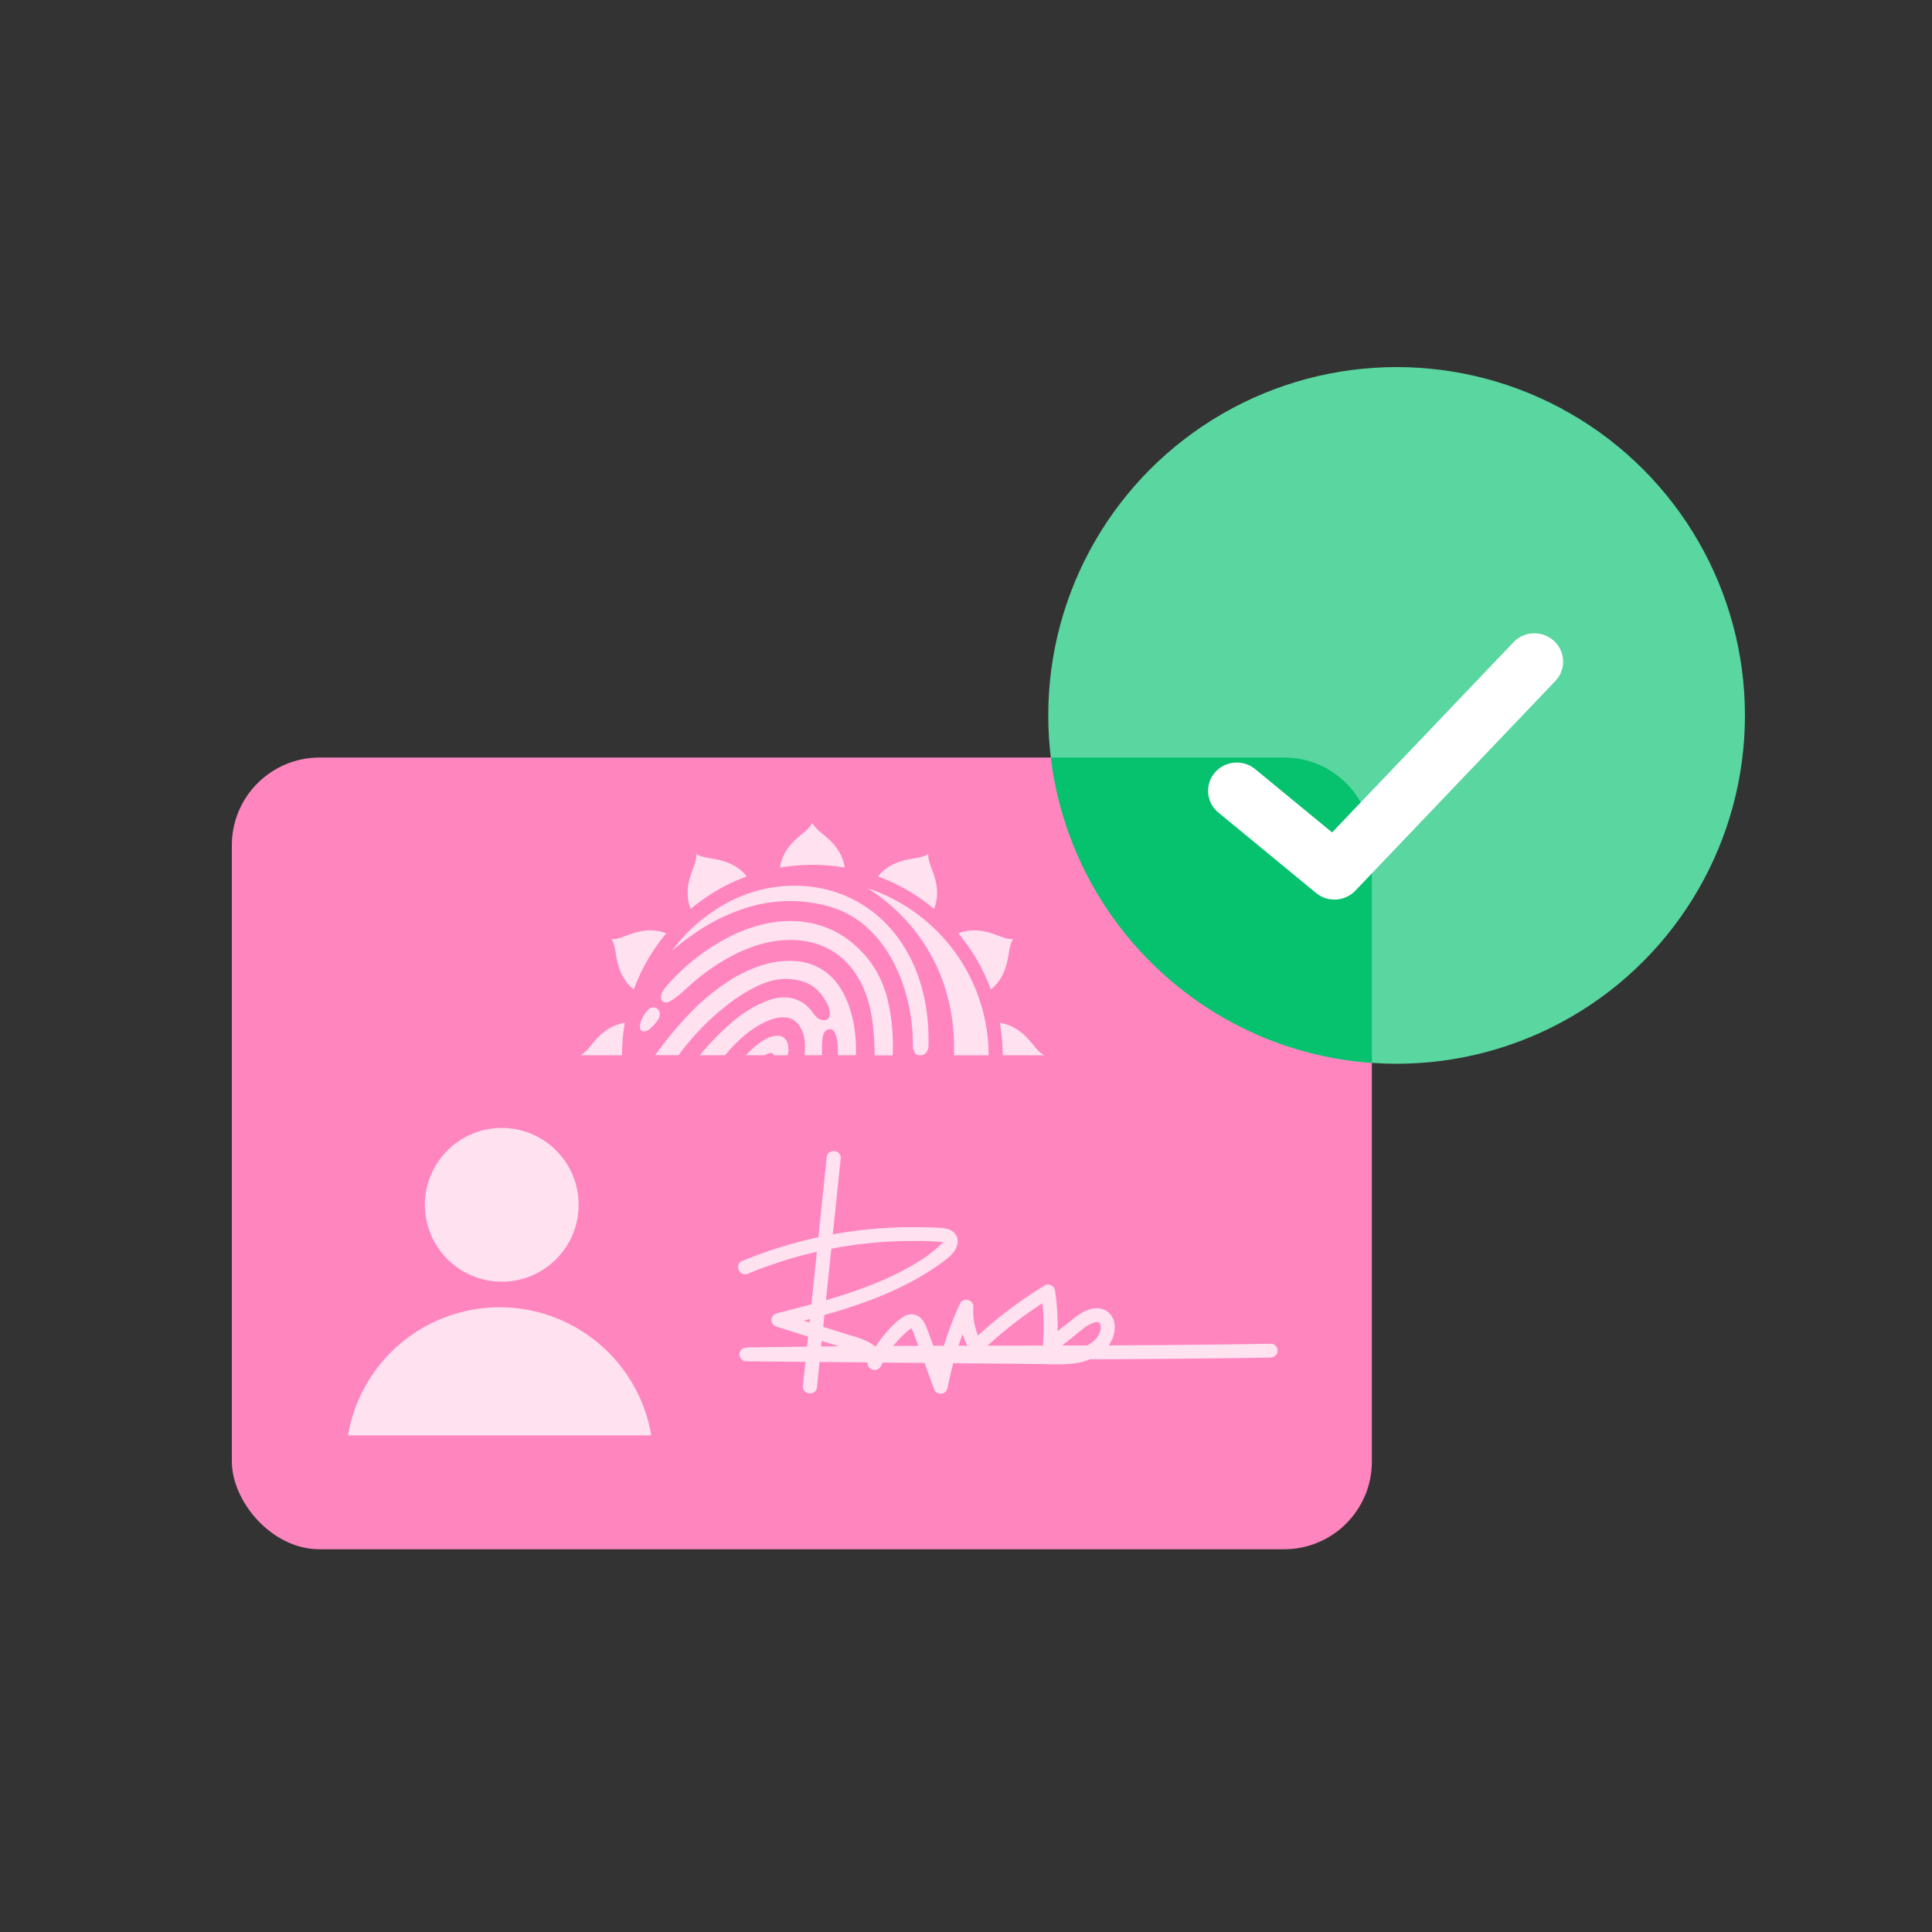
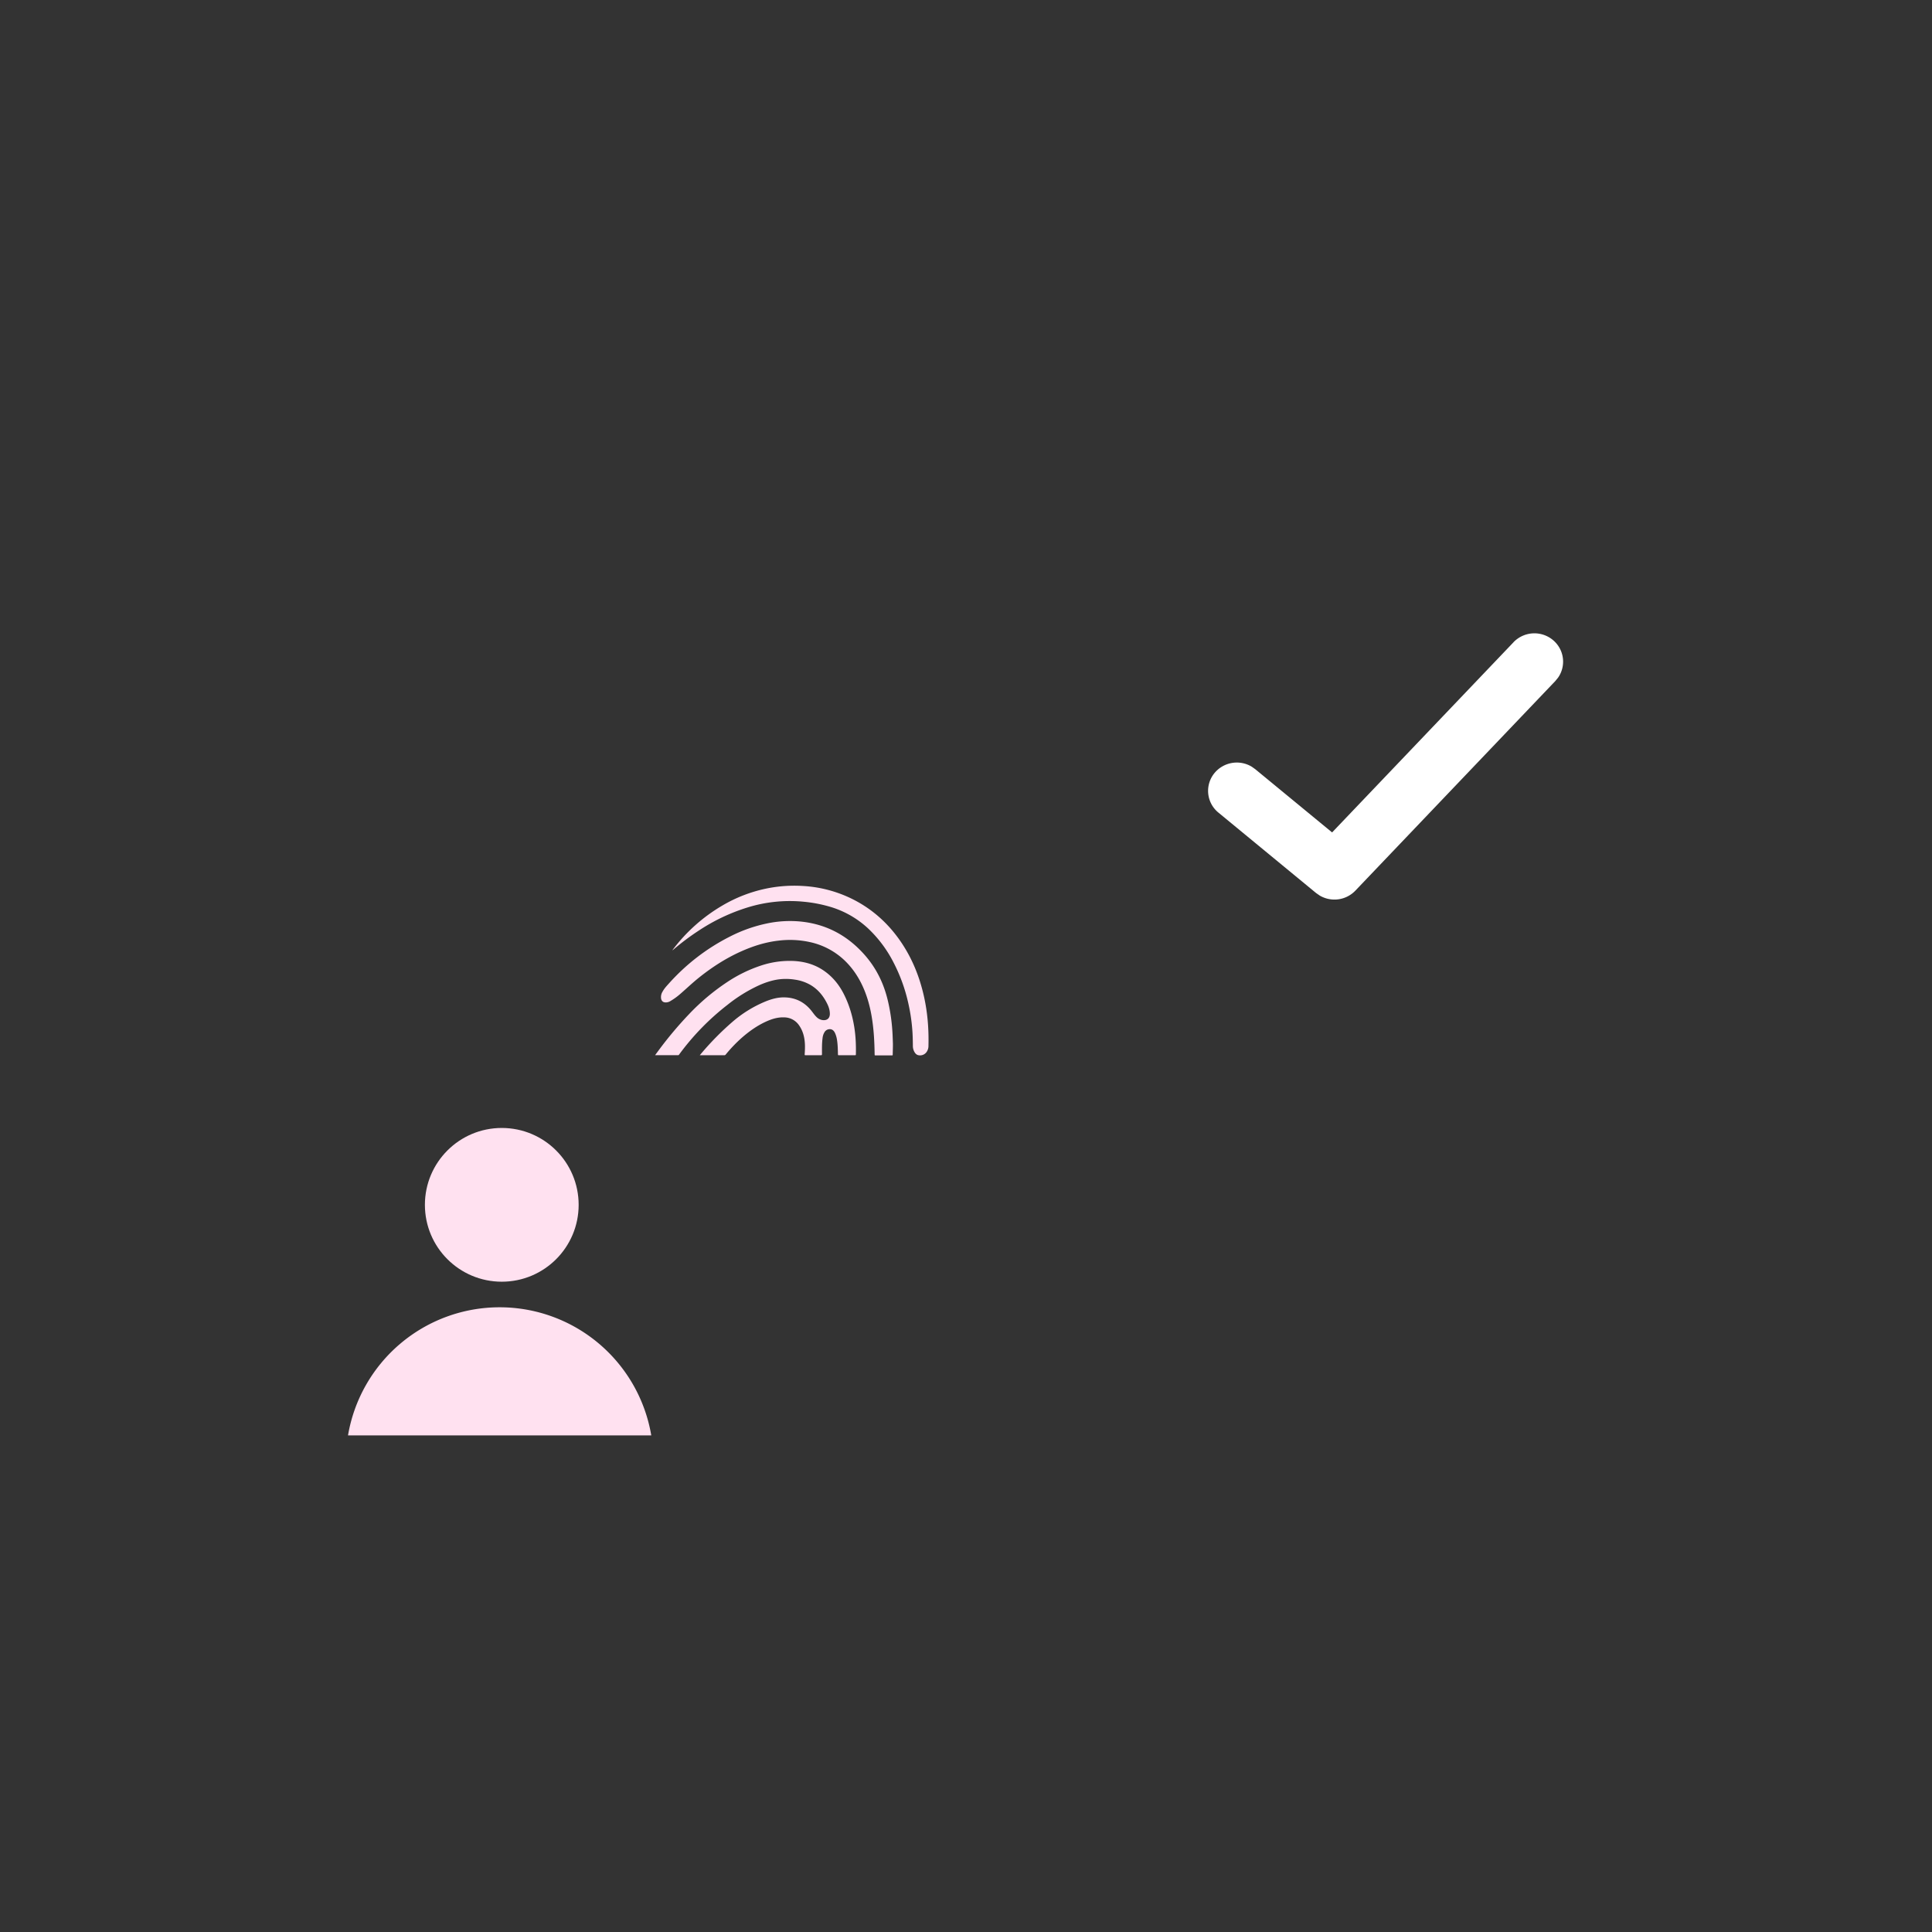
<svg xmlns="http://www.w3.org/2000/svg" width="100" height="100" viewBox="0 0 100 100" fill="none">
  <rect x="0" y="0" width="100" height="100" fill="#333333" stroke="none" />
-   <rect x="12" y="39.211" width="59.008" height="40.978" rx="4.54" fill="#FF85BF" />
-   <circle cx="72.288" cy="37.03" r="18.03" fill="#5AD6A0" />
  <circle cx="25.972" cy="62.362" r="3.979" fill="#FFE1F0" />
  <path fill-rule="evenodd" clip-rule="evenodd" d="M33.71 74.297a7.96 7.96 0 00-15.697 0h15.698z" fill="#FFE1F0" />
  <path d="M33.907 54.616l.167-.227a19.722 19.722 0 011.599-1.905 11.362 11.362 0 011.978-1.66 7.278 7.278 0 011.762-.855 4.707 4.707 0 011.626-.231c.615.025 1.184.191 1.684.562.403.298.707.678.936 1.12.282.545.458 1.125.556 1.73.076.472.097.948.085 1.426-.001.033-.009.043-.043.043a87.818 87.818 0 00-.843 0c-.034 0-.041-.01-.042-.043-.006-.24-.008-.48-.044-.718a1.324 1.324 0 00-.106-.385c-.043-.087-.098-.165-.198-.194a.315.315 0 00-.335.126.722.722 0 00-.114.335c-.036.272-.03.546-.029.82 0 .048-.012.06-.06.06a47.39 47.39 0 00-.79-.001c-.04 0-.049-.01-.046-.047.013-.194.022-.388.009-.582-.022-.334-.108-.649-.304-.925a.938.938 0 00-.76-.406c-.332-.015-.64.08-.938.215-.478.217-.9.52-1.292.867a7.54 7.54 0 00-.802.842.088.088 0 01-.076.036c-.405-.002-.81-.001-1.215-.001h-.051l.075-.089a14.68 14.68 0 011.598-1.623 6.277 6.277 0 011.754-1.081c.307-.122.623-.208.957-.201.584.011 1.052.255 1.41.714.079.101.151.208.244.298a.546.546 0 00.344.167c.219.016.35-.107.35-.327-.001-.172-.047-.333-.12-.487-.205-.43-.493-.788-.913-1.026a2.243 2.243 0 00-.777-.257 2.877 2.877 0 00-.976.008c-.309.059-.603.16-.889.289a7.866 7.866 0 00-1.622 1.006 12.917 12.917 0 00-2.506 2.575c-.014.02-.027.033-.056.033H33.94l-.035-.001z" fill="#FFE1F0" />
  <path d="M46.217 54.013c.002.191-.007.382-.01.573 0 .03-.007.041-.04.041a94.293 94.293 0 00-.858 0c-.028 0-.037-.007-.038-.037a17.889 17.889 0 00-.035-.949c-.056-.8-.178-1.588-.476-2.339-.248-.624-.6-1.18-1.095-1.638a3.752 3.752 0 00-1.789-.911 4.794 4.794 0 00-1.534-.071c-.707.075-1.375.288-2.02.58-.772.35-1.477.807-2.138 1.335-.327.261-.63.55-.945.824a3.366 3.366 0 01-.558.405.437.437 0 01-.261.057c-.11-.01-.18-.08-.201-.191a.537.537 0 01.078-.37c.084-.155.204-.283.321-.413.9-1.004 1.95-1.816 3.153-2.427a7.623 7.623 0 011.906-.68 5.781 5.781 0 011.714-.108c1.373.126 2.496.732 3.397 1.771.592.684.968 1.473 1.172 2.35.135.576.213 1.16.24 1.75.007.15.011.299.017.448z" fill="#FFE1F0" />
  <path d="M34.805 49.18a8.744 8.744 0 012.603-2.32 7.436 7.436 0 012.206-.858 7.154 7.154 0 011.941-.144 6.564 6.564 0 012.886.848c.875.5 1.59 1.176 2.162 2.005.599.868.988 1.825 1.218 2.85.19.846.258 1.704.236 2.569a.54.54 0 01-.107.334.41.41 0 01-.402.155c-.088-.013-.152-.068-.2-.142a.632.632 0 01-.098-.344 13.967 13.967 0 00-.018-.663 9.41 9.41 0 00-.204-1.477 8.672 8.672 0 00-.788-2.193 6.437 6.437 0 00-1.303-1.74 4.937 4.937 0 00-2.033-1.143 7.209 7.209 0 00-1.289-.242 7.383 7.383 0 00-2.913.292 9.808 9.808 0 00-2.53 1.198c-.463.301-.903.633-1.323.99-.01.01-.018.023-.044.025z" fill="#FFE1F0" />
-   <path d="M44.953 46c.053.002.1.026.149.044a9.013 9.013 0 012.935 1.722 9.09 9.09 0 013.07 5.802c.042.34.062.681.065 1.023 0 .031-.012.034-.036.033H49.43c-.033 0-.054.001-.053-.045a9.933 9.933 0 00-.028-1.207 9.946 9.946 0 00-.431-2.227 9.286 9.286 0 00-2.066-3.555 9.879 9.879 0 00-1.854-1.556c-.016-.01-.035-.016-.044-.034zM42.048 42.594c.12.228.305.385.493.54.238.194.472.392.666.632.26.322.44.68.51 1.093.008.046-.007.046-.041.04a9.857 9.857 0 00-3.245-.001c-.06.01-.062.006-.05-.064a2.34 2.34 0 01.477-1.032c.194-.247.43-.45.67-.648.15-.123.3-.246.419-.402.036-.048.066-.1.101-.158zM35.594 46.197c-.004-.37.094-.736.226-1.097.072-.198.156-.392.2-.6.018-.086.028-.173.025-.26 0-.024 0-.04.03-.02.184.111.39.156.599.19.353.06.707.118 1.04.258.353.149.66.36.906.656.027.032.029.043-.014.059a9.648 9.648 0 00-2.82 1.633c-.033.027-.043.021-.056-.016a2.265 2.265 0 01-.136-.803zM45.445 45.362c.165-.208.358-.375.58-.512.329-.203.69-.314 1.067-.383.195-.035.392-.06.585-.109.121-.031.239-.074.347-.14.006-.005.012-.01.024-.004-.01.32.127.606.232.9.09.252.168.509.201.777.047.377.018.745-.114 1.103-.02.05-.02.05-.063.015a9.807 9.807 0 00-2.805-1.625l-.054-.022zM52.441 48.609c-.15.237-.188.5-.23.76-.06.366-.138.727-.304 1.063-.143.29-.333.544-.581.753-.032.028-.043.027-.058-.014a9.731 9.731 0 00-1.632-2.82c-.026-.032-.029-.044.014-.06.315-.115.64-.152.974-.128.393.028.759.156 1.122.295.164.063.328.12.502.143.062.009.123.008.193.008zM31.744 48.61c.193-.008.373-.067.552-.134.273-.102.545-.208.833-.265.44-.088.876-.077 1.302.08.053.02.053.02.017.063a9.828 9.828 0 00-1.621 2.797c-.025.066-.026.067-.078.023-.33-.28-.55-.636-.694-1.042a4.556 4.556 0 01-.181-.783c-.03-.177-.058-.354-.12-.523a.996.996 0 00-.087-.18c-.017-.027-.017-.04.02-.037.019.002.038 0 .057 0v.001zM30.047 54.617c.277-.152.45-.393.637-.62.231-.278.482-.535.791-.73.25-.156.519-.265.81-.318.051-.009.055-.006.046.046a9.544 9.544 0 00-.134 1.58c0 .03-.004.045-.04.045H30.08l-.033-.003zM54.04 54.614c-.019.01-.035.006-.05.006-.68 0-1.359 0-2.039.002-.045 0-.053-.014-.053-.056a9.722 9.722 0 00-.139-1.58c-.009-.055.022-.04.049-.035.365.064.69.218.986.438.26.194.472.434.676.683.128.157.255.317.417.443.047.036.099.067.152.1zM38.61 54.616c.326-.335.66-.648 1.076-.86.148-.074.303-.126.47-.142.339-.034.57.14.632.477.03.166.025.332.002.498-.004.028-.014.032-.039.032l-.667.003c-.025 0-.038-.004-.046-.032-.016-.058-.055-.086-.116-.088a.618.618 0 00-.31.096.117.117 0 01-.057.018l-.924.002-.022-.004zM33.126 53.113c.004-.173.072-.327.154-.475.064-.115.14-.223.223-.325a.445.445 0 01.245-.164.331.331 0 01.397.276.464.464 0 01-.08.345 2.316 2.316 0 01-.438.493.535.535 0 01-.209.11c-.172.043-.28-.035-.292-.212-.002-.016 0-.032 0-.048zM44.946 46l-.008-.005.005-.003.002.008zM65.802 69.553a683.25 683.25 0 01-8.42.083c.1-.136.181-.288.236-.453.13-.395.124-.88-.185-1.197-.316-.323-.767-.324-1.166-.167-.386.15-.703.436-1.023.688l-.5.395c.012-.704-.033-1.41-.136-2.108-.031-.208-.308-.39-.51-.269a21.297 21.297 0 00-3.473 2.602 3.253 3.253 0 01-.245-1.464c.028-.41-.532-.54-.702-.17a18.509 18.509 0 00-.825 2.162l-.544.001c-.12-.328-.242-.656-.368-.982-.079-.201-.196-.4-.378-.527a.71.71 0 00-.749-.021c-.404.225-.752.616-1.045.965a5.634 5.634 0 00-.425.58h-.072a1.424 1.424 0 00-.135-.1c-.419-.28-.93-.39-1.404-.54l-1.123-.354.063-.611c1.926-.547 3.816-1.223 5.5-2.314.285-.184.562-.38.83-.588.26-.204.507-.474.558-.812.065-.426-.266-.722-.668-.774-.37-.047-.752-.046-1.124-.054a23.262 23.262 0 00-4.49.334l-.172.032.407-3.925c.048-.46-.676-.537-.724-.075l-.43 4.148c-1.35.293-2.675.706-3.95 1.233-.431.179-.13.835.302.656a22.389 22.389 0 013.569-1.136l-.282 2.718c-.587.16-1.177.31-1.766.46-.157.04-.284.15-.301.317-.016.15.078.325.23.373l1.663.525-.054.52a719.637 719.637 0 00-3.096.041c-.196.004-.377.11-.4.32-.018.18.128.394.326.396l3.088.029-.129 1.244c-.048.46.676.536.724.075l.136-1.313 2.485.023c-.047.38.52.56.7.172a5.13 5.13 0 01.08-.165l2.168.02.504 1.38c.054.148.242.232.392.207.166-.027.27-.16.301-.317.082-.422.18-.841.292-1.256l4.428.04c.766.008 1.58.079 2.325-.13.11-.03.22-.069.329-.114a701.94 701.94 0 009.303-.087c.197-.003.378-.11.4-.32.018-.175-.127-.398-.325-.395v-.001zm-10.294-.332c.268-.212.54-.465.829-.635.098-.058.254-.127.34-.144.025-.005.05-.009.077-.012l.027-.005a6.649 6.649 0 01.062.013c.041.013.037.011.063.038-.014-.013-.02-.028.017.023-.026-.036.031.064.03.062-.004-.012-.013-.061.008.028a.605.605 0 01.015.109 1.184 1.184 0 01-.02.161.836.836 0 01-.059.172 1.101 1.101 0 01-.193.287 1.701 1.701 0 01-.308.253c-.039.025-.08.048-.125.07l-1.295.003h-.002l.534-.423zm-1.55-1.765c.074.727.083 1.456.025 2.186v.004l-2.86.004a20.436 20.436 0 012.835-2.194zm-4.133 1.596c.063.206.144.407.242.6l-.452.001c.066-.201.136-.402.21-.601zm-2.641-.306l-.004.002.004-.002zm-.026-.005h-.004.004zm-.172.15c.049-.04.14-.109.167-.13a.081.081 0 01.013-.008l.006.008.029.038c-.003-.002.028.056.032.065.041.087.072.18.105.27l.192.526-1.294.006c.223-.283.474-.543.75-.775zm1.883-4.59c.07.01.01.026 0 0zm-5.84.333a22.04 22.04 0 013.834-.397c.644-.01 1.344-.012 1.962.058a8.238 8.238 0 01-.957.796c-1.061.71-2.244 1.24-3.448 1.67-.55.197-1.107.373-1.667.536l.276-2.663zm-1.128 3.82l-.302-.095.32-.086-.018.18zm.633.953l.617.194.268.085-.915.008.03-.288z" fill="#FFE1F0" />
-   <path fill-rule="evenodd" clip-rule="evenodd" d="M54.39 39.21h12.078a4.54 4.54 0 014.54 4.54v11.265c-8.634-.607-15.59-7.293-16.617-15.804z" fill="#06C16E" />
  <path d="M78.338 33.242a1.5 1.5 0 012.1-.063c.538.499.615 1.3.215 1.885l-.15.186-10.35 10.85a1.5 1.5 0 01-1.844.254l-.19-.132-5.054-4.162a1.451 1.451 0 01-.189-2.064 1.5 1.5 0 011.914-.312l.179.127 3.98 3.275 9.39-9.843z" fill="#fff" />
</svg>